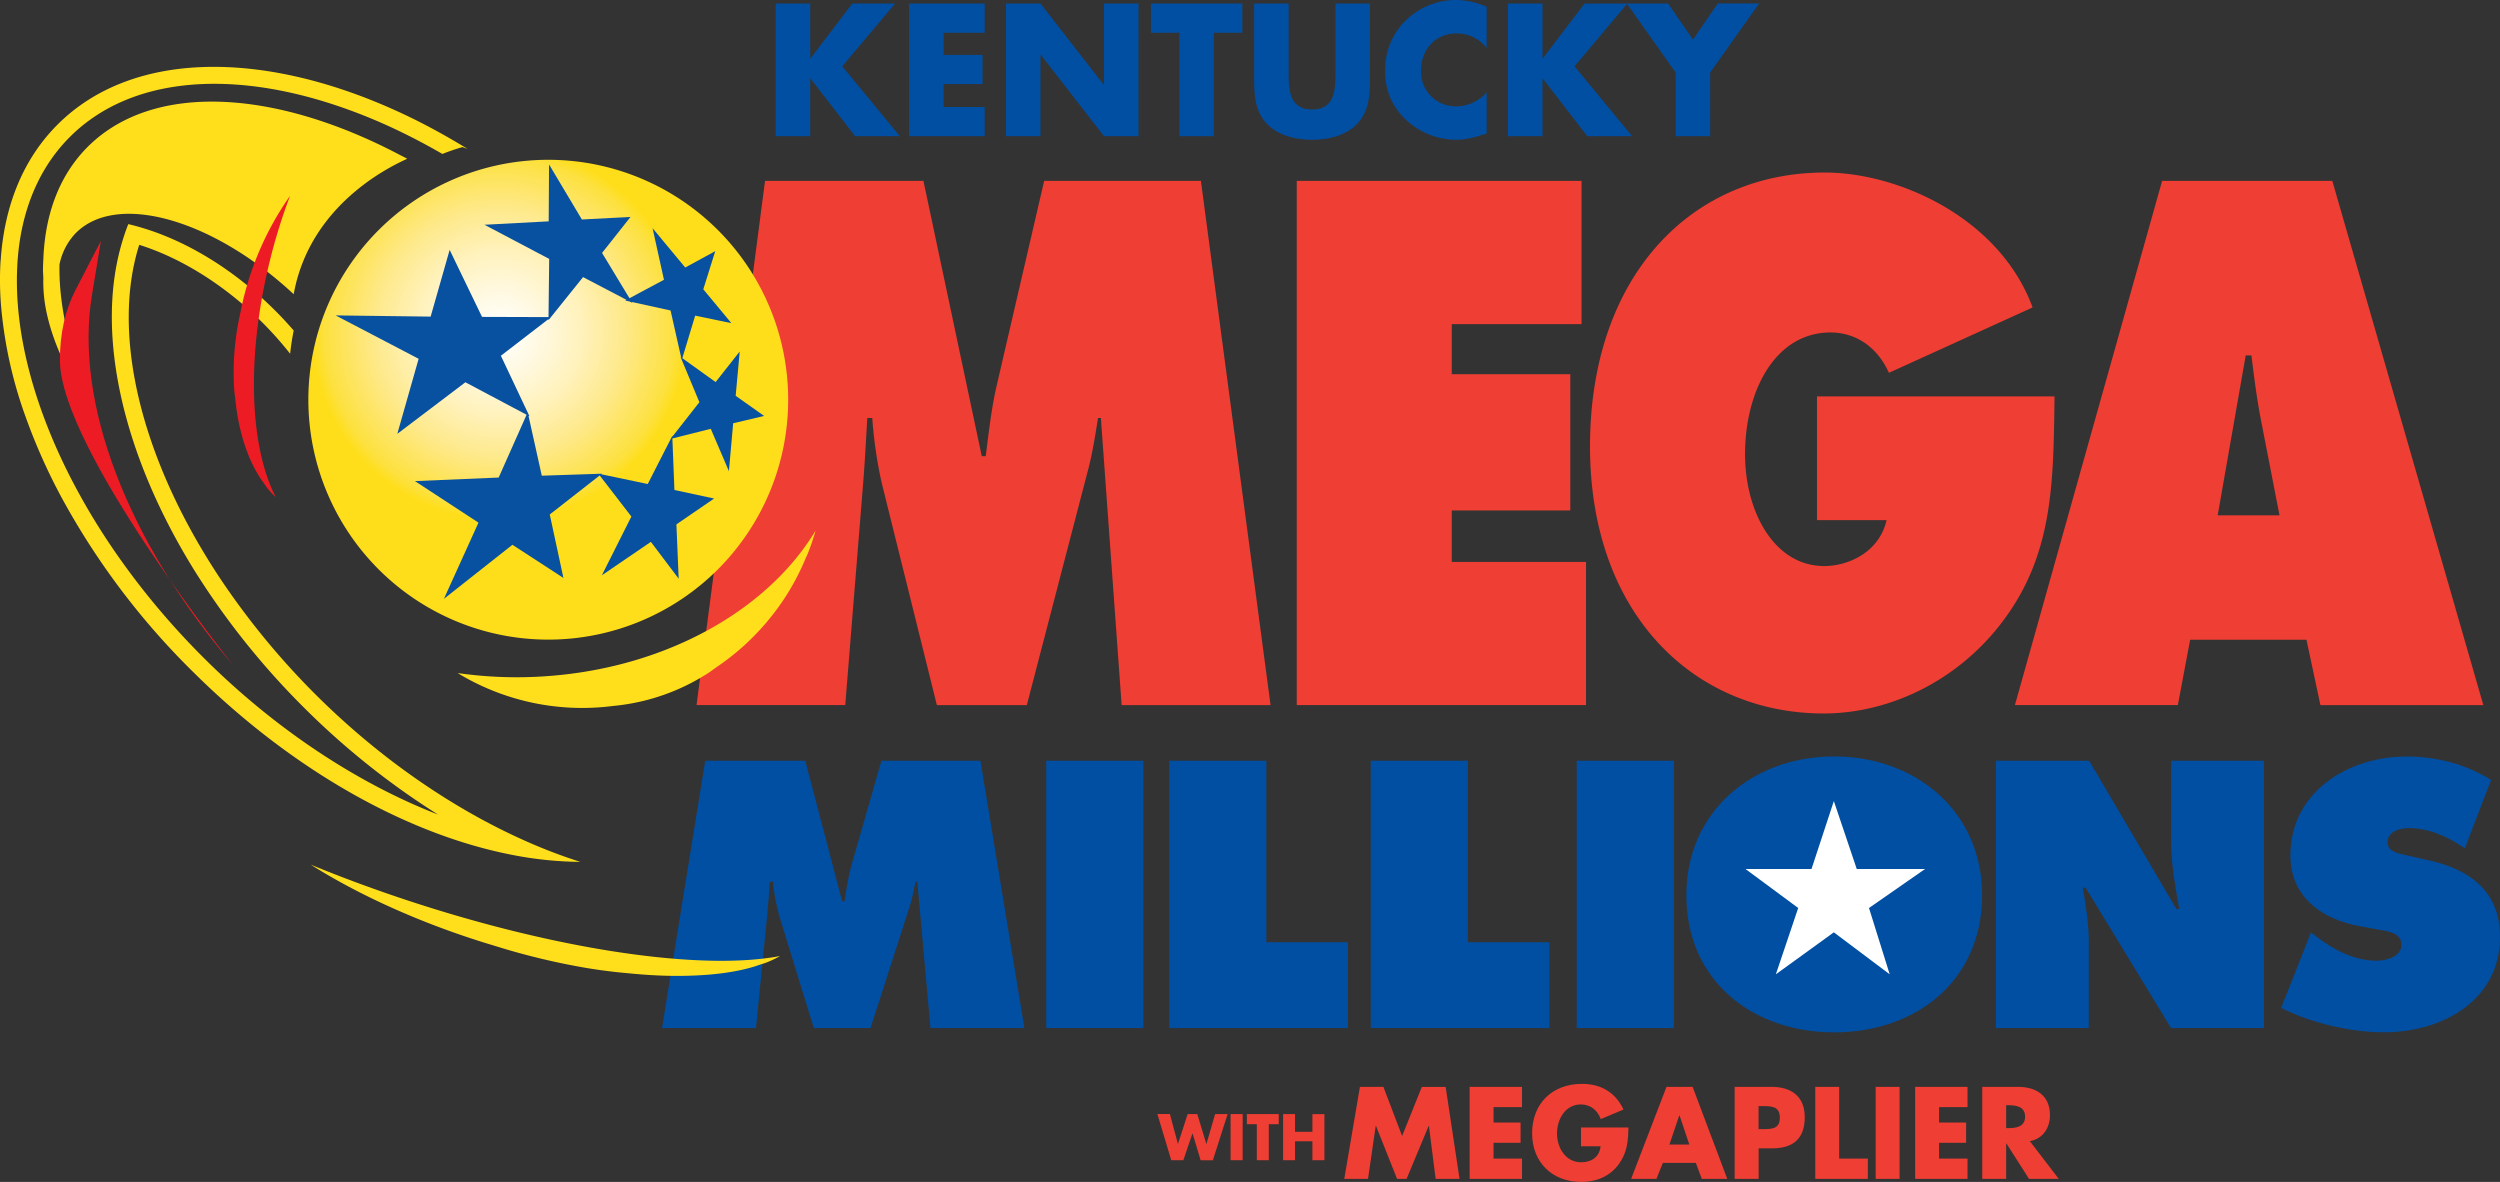
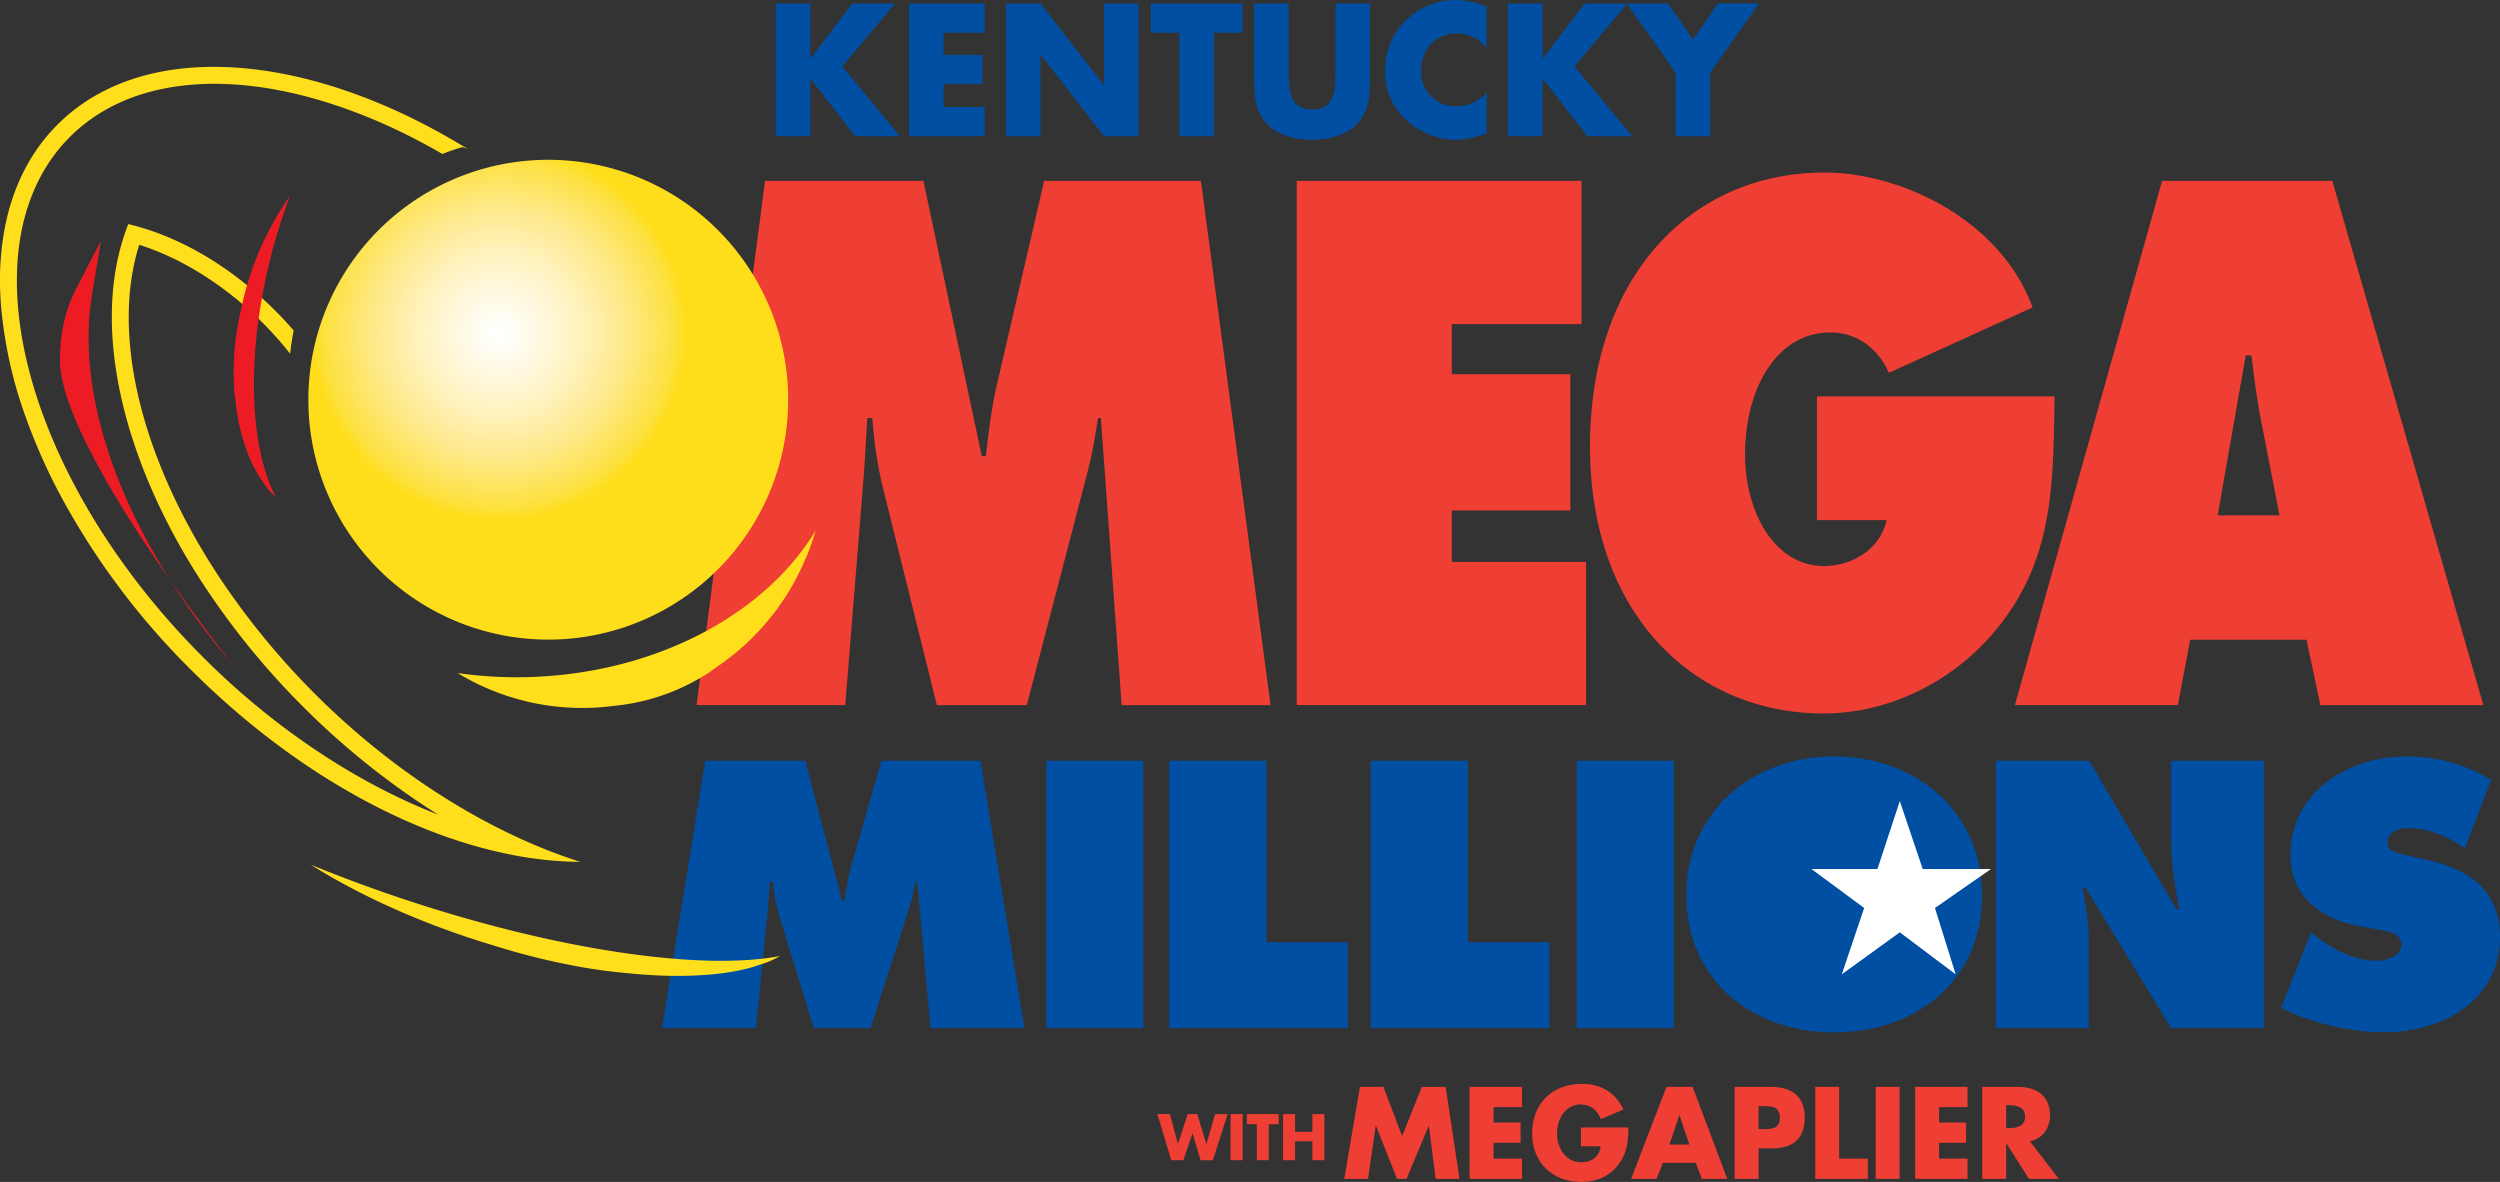
<svg xmlns="http://www.w3.org/2000/svg" id="b" viewBox="0 0 351.38 166.12">
  <rect x="0" y="0" width="351.38" height="166.12" fill="#333333" stroke="none" />
  <defs>
    <radialGradient id="d" cx="5269.13" cy="2993.23" fx="5269.13" fy="2993.23" r="128.77" gradientTransform="translate(-1004.73 -563.81) scale(.204)" gradientUnits="userSpaceOnUse">
      <stop offset="0" stop-color="#fff" />
      <stop offset=".09" stop-color="#fffef5" />
      <stop offset=".24" stop-color="#fff8de" />
      <stop offset=".44" stop-color="#fff2bc" />
      <stop offset=".67" stop-color="#fee98a" />
      <stop offset=".93" stop-color="#fde140" />
      <stop offset="1" stop-color="#fede1a" />
    </radialGradient>
    <style>.f{fill:#004fa3}.g{fill:#ffdf1c}.h{fill:#ef3e33}.j{fill:#ed1c24}</style>
  </defs>
  <g id="c">
    <path class="h" d="M107.52 25.42h22.27l8.2 38.7h.56c.4-3.22.79-6.64 1.5-9.77l6.71-28.93h22.03l9.79 73.69h-20.93l-2.92-40.36h-.4c-.39 2.44-.78 4.98-1.41 7.33l-8.6 33.03h-12.64l-7.74-31.18a61.4 61.4 0 0 1-1.34-9.18h-.7c-.17 2.93-.33 5.96-.56 8.9L118.8 99.1H97.9l9.63-73.69ZM182.26 25.42h40.03v20.14h-18.24v7.03h16.66v19.16h-16.66v7.23h18.87V99.1h-40.66V25.42ZM288.77 55.72c-.16 12.02-.16 22.08-7.18 31.47-6.32 8.5-16.03 13.09-25.27 13.09-18.16 0-32.84-13.88-32.84-37.53 0-24.04 14.29-38.5 33-38.5 10.34 0 24.55 6.35 29.21 18.96l-20.2 9.19c-1.67-3.72-4.75-5.67-8.22-5.67-7.74 0-12 8.2-12 17.1 0 8.11 4.1 15.73 11.13 15.73 3.4 0 7.74-1.95 8.76-6.45h-9.78v-17.4h33.4ZM306.1 99.1h-22.9l20.69-73.68h23.92l21.23 73.69h-22.9l-1.96-9.19h-16.35l-1.73 9.19Zm14.29-26.67-2.53-13c-.63-3.12-1.03-6.35-1.42-9.48h-.8l-3.94 22.48h8.69Z" />
    <path class="f" d="M99.12 106.92h14.06l5.18 19.74h.35c.25-1.65.5-3.39.95-4.99l4.23-14.75h13.91l6.18 37.58h-13.2l-1.85-20.58h-.25c-.25 1.24-.5 2.54-.9 3.73l-5.43 16.85h-7.97l-4.89-15.9c-.4-1.6-.75-3.09-.85-4.68h-.44c-.1 1.5-.2 3.04-.35 4.53l-1.6 16.05h-13.2l6.07-37.58ZM147.05 106.92h13.65v37.58h-13.65v-37.58ZM164.34 106.92h13.65v25.52h11.47v12.06h-25.12v-37.58ZM192.66 106.92h13.65v25.52h11.47v12.06h-25.12v-37.58ZM221.61 106.92h13.66v37.58h-13.66v-37.58ZM278.59 125.81c0 12.06-9.32 19.29-20.79 19.29-11.46 0-20.78-7.23-20.78-19.29 0-11.81 9.37-19.49 20.78-19.49 11.41 0 20.79 7.68 20.79 19.49ZM280.53 106.92h13.1l12.26 20.83h.4c-.55-3.14-1.14-6.37-1.14-9.57v-11.26h13.05v37.58h-13.05l-12.02-19.74h-.4c.45 2.6.85 5.04.85 7.53v12.21h-13.05v-37.58ZM324.81 131.04l.7.55c2.44 1.9 5.38 3.44 8.52 3.44 1.35 0 3.49-.55 3.49-2.24s-1.8-1.85-3.04-2.1l-2.74-.5c-5.33-.94-9.82-4.08-9.82-9.96 0-8.92 8.12-13.9 16.3-13.9 4.28 0 8.22 1.04 11.91 3.28l-3.69 9.62c-2.34-1.6-4.98-2.84-7.92-2.84-1.2 0-2.94.45-2.94 2 0 1.39 1.69 1.59 2.74 1.84l3.09.7c5.78 1.3 9.97 4.38 9.97 10.76 0 8.97-8.18 13.4-16.3 13.4-4.74 0-10.22-1.29-14.46-3.43l4.2-10.62Z" />
-     <path d="M254.6 122.14h-9.27l7.41 5.48-3.14 9.32 8.15-5.9 7.85 5.9-2.91-9.32 7.88-5.48h-9.6l-3.22-9.55-3.14 9.55Z" fill="#fff" />
+     <path d="M254.6 122.14l7.41 5.48-3.14 9.32 8.15-5.9 7.85 5.9-2.91-9.32 7.88-5.48h-9.6l-3.22-9.55-3.14 9.55Z" fill="#fff" />
    <path class="g" d="M56.97 126.45c-4.65-1.54-9.1-3.2-13.31-4.93 7.16 4.52 16.25 8.56 25.95 11.44a97.43 97.43 0 0 0 13 3.12 76.36 76.36 0 0 0 5.55.7l.43.04c2.86.28 5.63.4 8.24.32 3.6-.1 6.72-.53 9.23-1.3l.88-.3.14-.04.44-.14a13.4 13.4 0 0 0 2.12-.99c-10.82 2.08-30.85-.68-52.67-7.92ZM.1 36.56c.5-7.53 3.08-14.11 7.93-18.99C18.45 7.08 36.79 7 55.63 15.54c3.19 1.44 6.39 3.15 9.58 5.08l.52.31-.73-.26c-.96.28-1.9.6-2.82.97a87.62 87.62 0 0 0-7.37-3.83 74.89 74.89 0 0 0-8.37-3.26C31.62 9.8 18 11.02 9.77 19.3 5.98 23.11 3.7 28.06 2.8 33.73a35.3 35.3 0 0 0-.38 3.83c-.45 9.24 2.4 20.01 8.14 30.8a92.79 92.79 0 0 0 4.46 7.5c3.8 5.76 8.4 11.43 13.77 16.76 9.98 9.92 21.52 17.5 32.78 21.87a108.33 108.33 0 0 1-18.8-14.99 108 108 0 0 1-15.43-19.3C17.1 63.7 13.31 46.52 17.24 33.78c.23-.78.5-1.54.79-2.28.78.18 1.57.4 2.37.65 6.08 1.9 12.5 5.77 18.15 11.38.96.95 1.87 1.93 2.73 2.93a33.5 33.5 0 0 0-.5 3.26 49.48 49.48 0 0 0-3.96-4.45C31.4 39.9 25.27 36.2 19.57 34.41c-4.02 12.68.3 30.25 11.41 46.95a107.23 107.23 0 0 0 13.52 16.4c8.73 8.67 18.64 15.54 28.52 20.06a75.31 75.31 0 0 0 8.54 3.32 51.82 51.82 0 0 1-9.44-.96c-15-2.88-31.23-12.07-45.06-25.82A104.17 104.17 0 0 1 8.64 69.9a82.33 82.33 0 0 1-5.02-11.26A61.07 61.07 0 0 1 .15 43c-.18-2.2-.2-4.36-.06-6.44Z" />
-     <path class="g" d="M6.1 36.26c.26-6.16 2.21-11.5 6.05-15.44 9.12-9.36 26.42-8.34 44.04.95.35.18.7.35 1.04.54-.79.44-13.52 5.58-15.95 19.04-11.36-10.57-24.94-14.43-30.68-8.54a8.94 8.94 0 0 0-2.24 4.37c-.07 3.6.5 7.5 1.62 11.58a61.54 61.54 0 0 0 3.62 9.77c-3.62-4.9-6.01-9.89-7.01-14.41a20.57 20.57 0 0 1-.5-5.06l-.05-1c0-.6.03-1.2.06-1.8Z" />
    <path class="j" d="m10.62 40.75 3.56-6.88-1.26 7.64c-2.48 15.09 4.95 34.54 19.87 52.02 0 0-24.37-30.58-24.37-42.92 0-3.68.72-7 2.2-9.86Z" />
    <path class="g" d="M75.24 95.13c-3.75.17-7.4-.03-10.92-.53a33.73 33.73 0 0 0 21.88 4.62 29.74 29.74 0 0 0 13.45-4.69l.77-.55.3-.22a33.84 33.84 0 0 0 5.87-5.01 33.9 33.9 0 0 0 6.54-10.03l.08-.2.27-.58a31 31 0 0 0 1.15-3.36c-6.88 11.45-21.78 19.77-39.39 20.55Z" />
    <path class="j" d="M38.1 35.96a79.43 79.43 0 0 1 2.67-8.44A42.57 42.57 0 0 0 33.8 43.9a38.42 38.42 0 0 0-.96 8.32c0 1.04.03 1.98.11 2.9l.09.68.03.28c.18 1.85.51 3.65.99 5.35.66 2.35 1.58 4.4 2.73 6.07l.41.58.07.1.21.3c.4.51.83.99 1.29 1.4-3.72-7.13-4.22-20.04-.67-33.9Z" />
    <g>
      <path class="h" d="M165.56 160.77h.01l1.36-4.19h1.35l1.27 4.2h.02l1.22-4.2h1.76l-2.08 6.5h-1.72l-1.13-3.77h-.02l-1.28 3.76h-1.7l-1.95-6.49h1.76l1.13 4.2ZM174.65 163.07h-1.69v-6.49h1.7v6.5ZM178.33 163.07h-1.68v-5.06h-1.4v-1.43h4.48v1.43h-1.4v5.06ZM184.46 159.09v-2.5h1.69v6.48h-1.69v-2.66h-2.44v2.66h-1.68v-6.49h1.68v2.5h2.44Z" />
    </g>
    <g>
      <path class="h" d="M191.13 152.76h3.31l2.63 6.91 2.77-6.9h3.35l1.95 12.92h-3.36l-.94-7.44h-.04l-3.1 7.44h-1.34l-2.96-7.44h-.04l-1.08 7.44h-3.34l2.2-12.93ZM209.92 155.6v2.17h3.8v2.85h-3.8v2.22h4v2.85h-7.36v-12.93h7.36v2.85h-4ZM228.88 158.47c-.03 1.89-.17 3.5-1.32 5.11-1.27 1.77-3.17 2.54-5.33 2.54-4.06 0-6.89-2.76-6.89-6.83 0-4.2 2.85-6.95 7.01-6.95 2.66 0 4.72 1.2 5.83 3.61l-3.19 1.34c-.46-1.24-1.44-2.06-2.8-2.06-2.2 0-3.35 2.11-3.35 4.08 0 2 1.2 4.05 3.4 4.05 1.46 0 2.58-.76 2.72-2.25h-2.75v-2.64h6.67ZM233.72 163.44l-.9 2.25h-3.56l4.97-12.93h3.67l4.87 12.93h-3.58l-.84-2.25h-4.63Zm2.34-6.68h-.03l-1.39 4.11h2.8l-1.38-4.11ZM243.81 152.76h5.15c2.77 0 4.7 1.29 4.7 4.26 0 3.05-1.65 4.38-4.58 4.38h-1.9v4.29h-3.37v-12.93Zm3.36 5.94h.57c1.22 0 2.42 0 2.42-1.58 0-1.63-1.12-1.65-2.42-1.65h-.57v3.23ZM258.5 162.84h4.03v2.85h-7.39v-12.93h3.36v10.08ZM266.99 165.69h-3.36v-12.93h3.36v12.93ZM272.54 155.6v2.17h3.8v2.85h-3.8v2.22h4v2.85h-7.36v-12.93h7.36v2.85h-4ZM289.36 165.69h-4.18l-3.17-4.97h-.04v4.97h-3.36v-12.93h5.02c2.56 0 4.5 1.22 4.5 3.98 0 1.78-1 3.33-2.83 3.65l4.06 5.3Zm-7.39-7.13h.33c1.1 0 2.33-.2 2.33-1.61s-1.24-1.61-2.33-1.61h-.33v3.22Z" />
    </g>
    <g>
      <path class="f" d="M119.79.5h6.01l-7.42 8.82 8.09 9.82h-6.28l-6.26-8.08h-.05v8.08h-4.85V.5h4.85v7.7h.05l5.86-7.7ZM132.63 4.6v3.12h5.47v4.1h-5.47v3.22h5.77v4.1h-10.62V.5h10.62V4.6h-5.77ZM141.39.5h4.85l8.88 11.4h.05V.5h4.85v18.64h-4.85l-8.88-11.42h-.05v11.42h-4.85V.5ZM170.6 19.14h-4.84V4.6h-4V.5h12.85v4.1h-4v14.54ZM192.55.5v10.48c0 2.4-.1 4.78-1.96 6.58-1.55 1.54-4 2.08-6.18 2.08-2.18 0-4.62-.54-6.18-2.08-1.86-1.8-1.96-4.18-1.96-6.58V.5h4.85v9.82c0 2.43.17 5.07 3.3 5.07s3.28-2.64 3.28-5.07V.5h4.85ZM208.95 6.75a5.26 5.26 0 0 0-4.25-2.05c-2.97 0-4.97 2.28-4.97 5.17a4.84 4.84 0 0 0 5.04 5.07c1.58 0 3.17-.77 4.18-1.98v5.81c-1.6.5-2.77.87-4.28.87-2.6 0-5.07-.99-7-2.75a9.12 9.12 0 0 1-2.99-7.05c0-2.54.96-5 2.75-6.82a10.1 10.1 0 0 1 7.1-3.02c1.55 0 2.99.35 4.42.94v5.81ZM222.7.5h6.02l-7.42 8.82 8.09 9.82h-6.29l-6.25-8.08h-.05v8.08h-4.85V.5h4.85v7.7h.05l5.86-7.7Z" />
      <path class="f" d="M228.65.5h5.81l3.49 5.07 3.49-5.08h5.8l-6.87 9.7v8.95h-4.85V10.2l-6.87-9.7Z" />
    </g>
    <g>
      <path d="M43.34 56.18a33.72 33.72 0 0 0 67.44 0 33.72 33.72 0 0 0-67.44 0Z" fill="url(#d)" />
-       <path d="m98.85 40.66 3.95 4.76-5.09-1.06-1.89 6.25-1.57-6.97-6.38-1.4 5.45-2.92-1.6-7.25 4.59 5.53 4.22-2.3-1.68 5.36Zm4.2 18.83-.6 6.73-2.55-5.95-5.65 1.42 4.05-5.16-2.65-6.37 4.93 3.54 3.39-4.3-.57 6.23 4 2.83-4.36 1.03ZM91.48 76.16l-6.89 4.7 4.15-8.26-4.65-6.03 6.95 1.46 3.45-6.76.3 7.6 5.58 1.2-5.3 3.63.32 7.64-3.91-5.18Zm-24.23-2.7-8.93-5.84 11.77-.5 4.08-9.18 1.98 8.92 8.45-.28-7.33 5.73 1.92 8.92-7.17-4.66-9.63 7.6 4.86-10.71Zm-6.72-28.97 2.67-9.37 4.55 9.42 9.7.03L70.4 50l4.02 8.51-9.01-4.78-9.57 7.25 3-10.55-11.67-6.1 13.37.17Zm21.26-13.64 6.83-.36-4 5.06 4.25 7.02-6.92-3.62L77.09 45l.1-8.61-9.1-4.8 9.03-.48.05-8 4.62 7.75Z" fill="#0851a1" />
    </g>
  </g>
</svg>